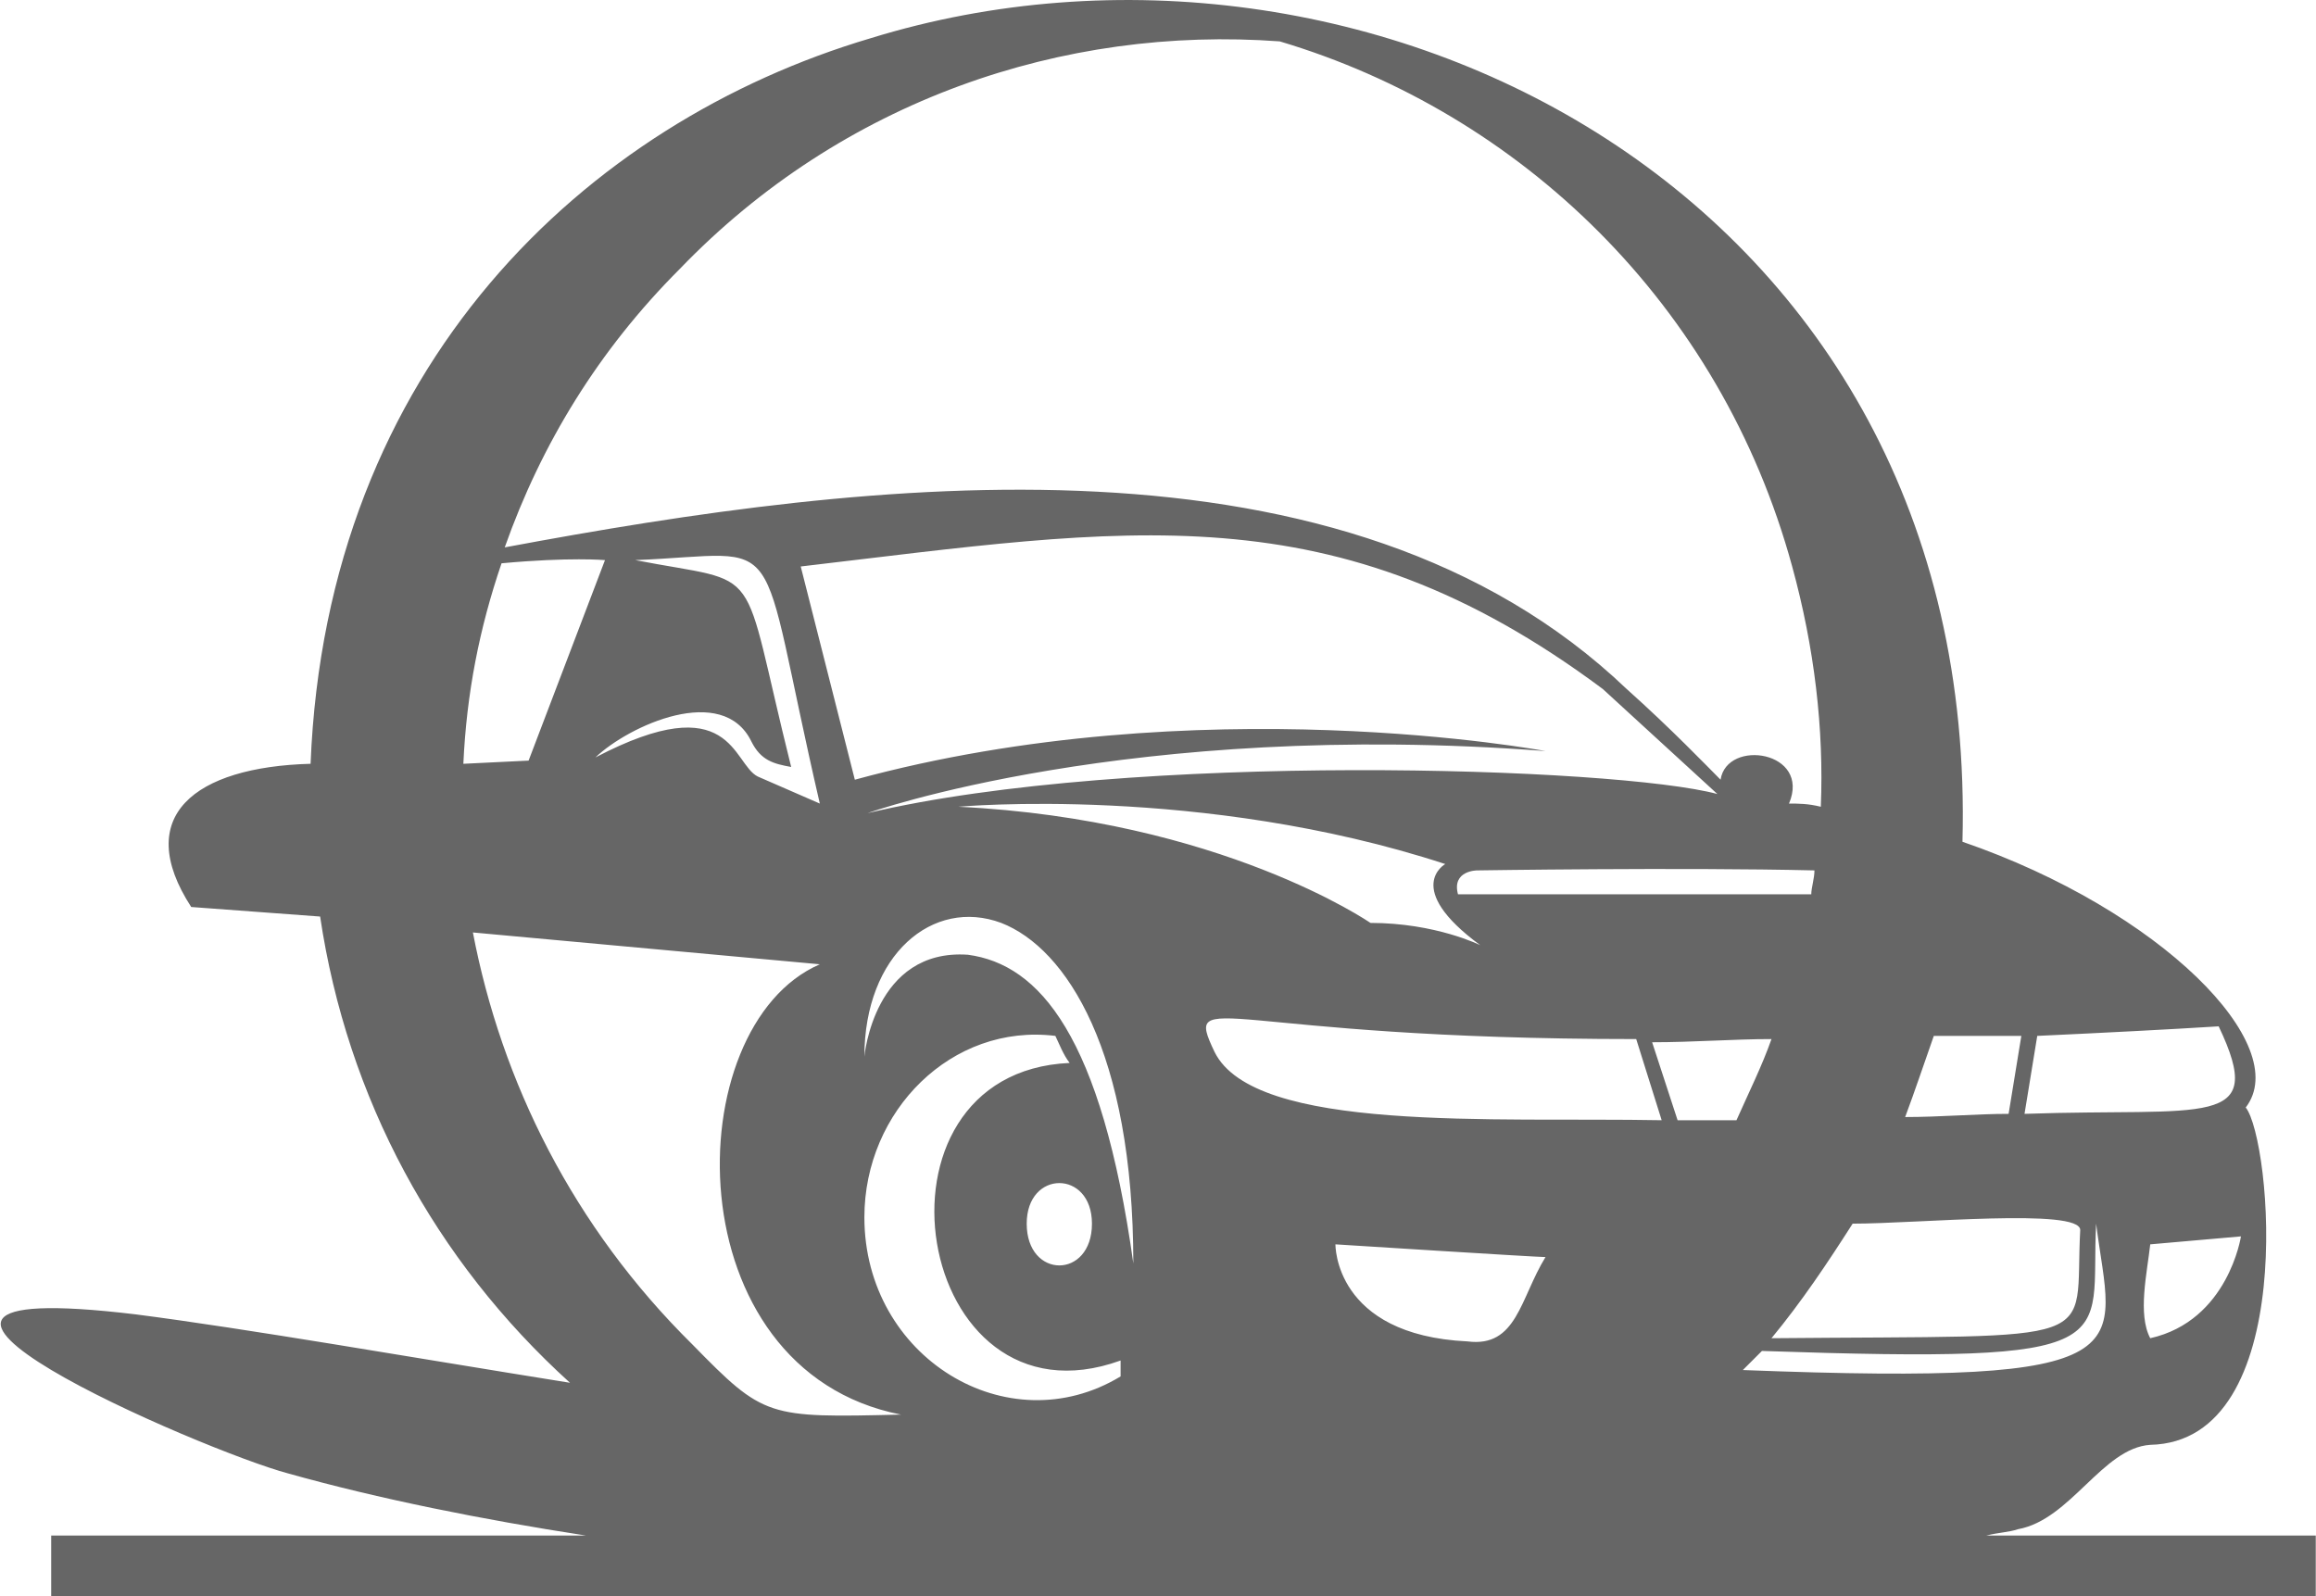
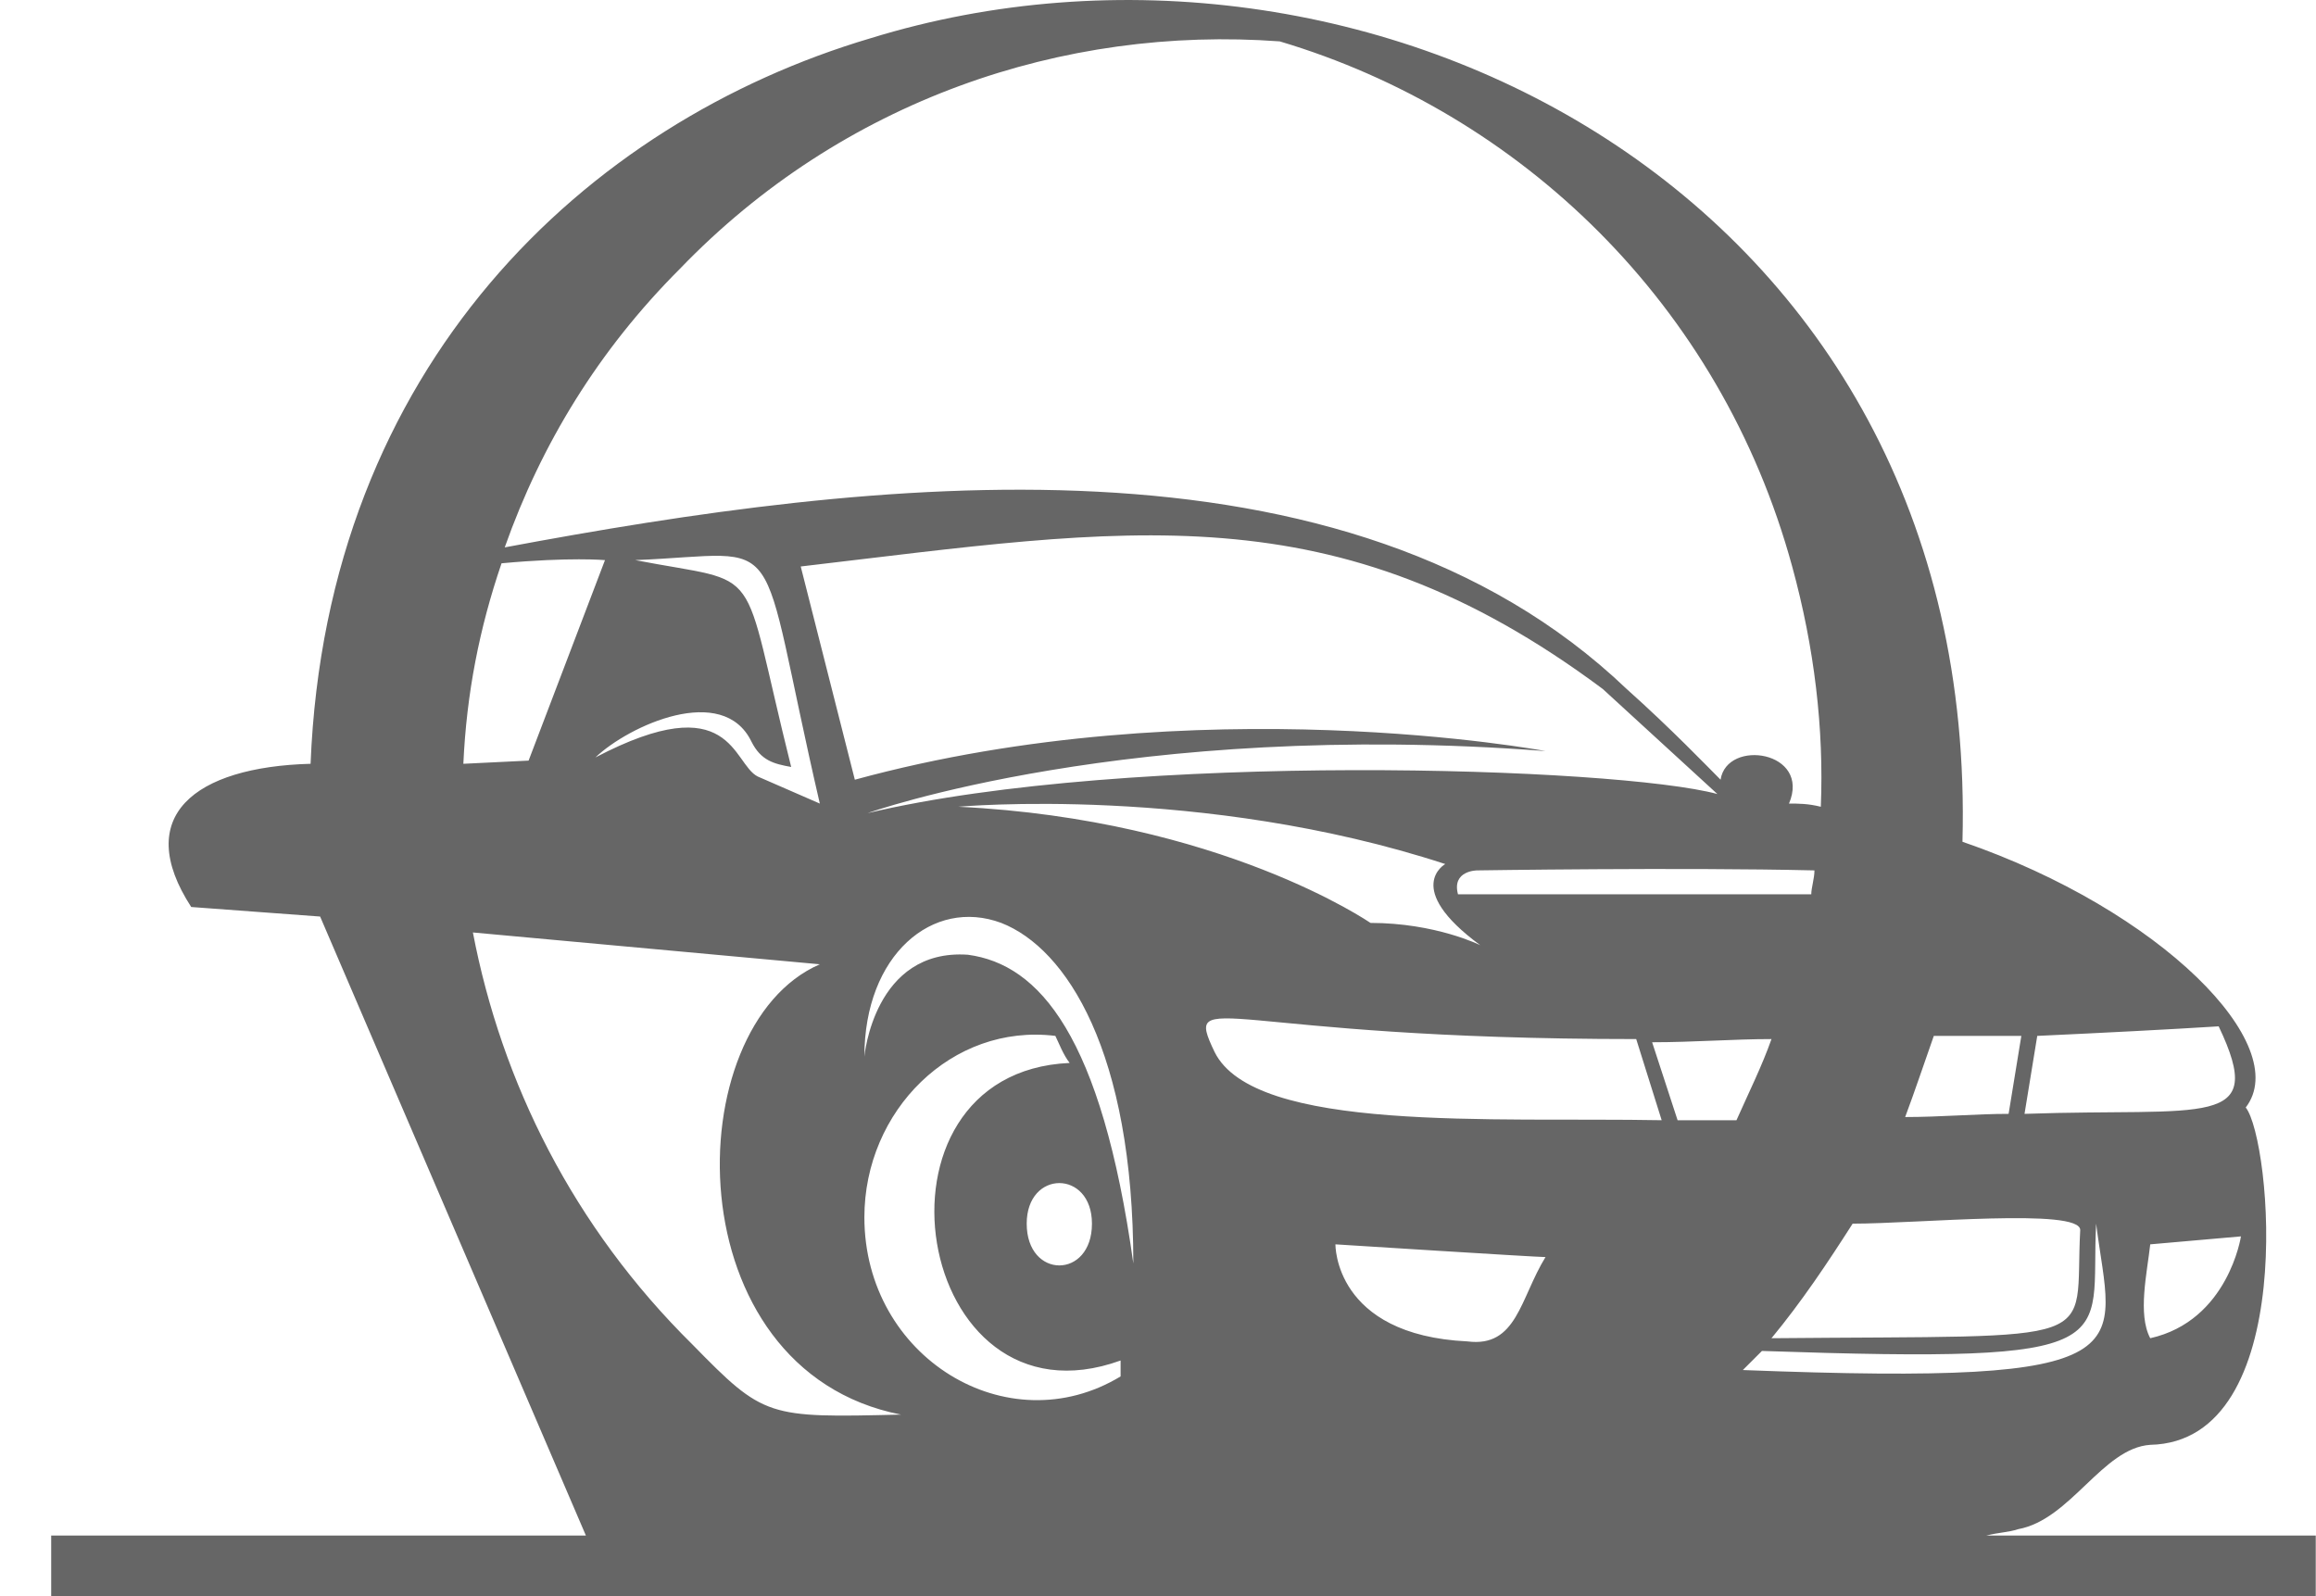
<svg xmlns="http://www.w3.org/2000/svg" xml:space="preserve" width="4.453in" height="3.069in" version="1.1" style="shape-rendering:geometricPrecision; text-rendering:geometricPrecision; image-rendering:optimizeQuality; fill-rule:evenodd; clip-rule:evenodd" viewBox="0 0 1455 1003">
  <defs>
    <style type="text/css">
   
    .fil0 {fill:#666666}
   
  </style>
  </defs>
  <g id="Layer_x0020_1">
-     <path class="fil0" d="M201 576l-81 -6c-37,-57 2,-88 75,-90 10,-250 173,-403 352,-456 308,-95 697,96 686,505 125,43 208,128 178,167 16,20 34,210 -60,212 -30,2 -50,47 -83,53 -6,2 -12,2 -20,4l207 0 0 38c-476,0 -948,0 -1423,0l0 -38 336 0c-65,-10 -130,-23 -187,-39 -53,-14 -312,-126 -96,-100 70,9 173,27 273,43 -85,-77 -140,-179 -157,-293l0 0zm1014 75c-6,17 -12,35 -18,51 22,0 45,-2 65,-2l8 -49c-18,0 -37,0 -55,0l0 0zm-51 118c-16,25 -32,49 -51,72 214,-2 190,6 194,-68 0,-14 -102,-4 -143,-4zm-57 80c-4,4 -8,8 -12,12 259,10 232,-12 222,-92 -4,76 24,88 -210,80zm-344 -188c-20,-42 6,-8 265,-8l16 51c-106,-2 -256,8 -281,-43zm-155 -61c-59,-4 -65,64 -65,64 0,-64 43,-100 86,-84 41,16 83,81 83,214 -20,-143 -59,-188 -104,-194l0 0zm78 169c0,35 -41,35 -41,0 0,-34 41,-34 41,0zm18 96c-71,43 -161,-12 -161,-100 0,-67 55,-122 120,-114 2,4 5,12 9,17 -135,6 -98,234 32,187 0,4 0,6 0,10l0 0zm204 -322c0,0 -27,15 22,51 0,0 -28,-14 -69,-14 0,0 -94,-65 -259,-73 0,0 153,-14 306,36l0 0zm20 4c0,0 128,-2 212,0 0,5 -2,11 -2,15l-222 0c-4,-15 12,-15 12,-15zm163 157c-12,0 -25,0 -37,0l-16 -49c26,0 51,-2 75,-2 -6,17 -14,33 -22,51zm189 -53c43,-2 82,-4 114,-6 31,65 -8,51 -122,55l8 -49 0 0zm-309 139c-16,26 -18,57 -49,53 -84,-4 -83,-61 -83,-61 0,0 126,8 132,8l0 0zm-495 -302c-16,-8 -16,-57 -102,-12 21,-20 80,-47 98,-10 6,12 14,14 25,16 -33,-132 -15,-114 -98,-130 98,-4 75,-24 116,153l-39 -17 0 0zm875 294l57 -5c0,0 -8,53 -57,64 -8,-15 -2,-41 0,-59zm-207 -275c-8,-2 -14,-2 -20,-2 14,-33 -39,-41 -43,-15 -8,-8 -31,-32 -59,-57 -177,-169 -475,-132 -705,-89 23,-65 59,-124 110,-175 102,-106 241,-153 377,-143 151,45 277,165 322,330 14,51 20,102 18,151l0 0zm-137 -74l72 66c-63,-17 -369,-27 -534,12 0,0 165,-59 426,-39 0,0 -218,-41 -434,18l-34 -134c205,-24 335,-49 504,77l0 0zm-692 -79c43,-4 65,-2 65,-2l-48 126 -41 2c2,-44 10,-85 24,-126l0 0zm-18 232l218 20c-90,39 -92,255 51,283 -84,2 -86,2 -131,-44 -75,-74 -120,-165 -138,-259l0 0z" />
+     <path class="fil0" d="M201 576l-81 -6c-37,-57 2,-88 75,-90 10,-250 173,-403 352,-456 308,-95 697,96 686,505 125,43 208,128 178,167 16,20 34,210 -60,212 -30,2 -50,47 -83,53 -6,2 -12,2 -20,4l207 0 0 38c-476,0 -948,0 -1423,0l0 -38 336 0l0 0zm1014 75c-6,17 -12,35 -18,51 22,0 45,-2 65,-2l8 -49c-18,0 -37,0 -55,0l0 0zm-51 118c-16,25 -32,49 -51,72 214,-2 190,6 194,-68 0,-14 -102,-4 -143,-4zm-57 80c-4,4 -8,8 -12,12 259,10 232,-12 222,-92 -4,76 24,88 -210,80zm-344 -188c-20,-42 6,-8 265,-8l16 51c-106,-2 -256,8 -281,-43zm-155 -61c-59,-4 -65,64 -65,64 0,-64 43,-100 86,-84 41,16 83,81 83,214 -20,-143 -59,-188 -104,-194l0 0zm78 169c0,35 -41,35 -41,0 0,-34 41,-34 41,0zm18 96c-71,43 -161,-12 -161,-100 0,-67 55,-122 120,-114 2,4 5,12 9,17 -135,6 -98,234 32,187 0,4 0,6 0,10l0 0zm204 -322c0,0 -27,15 22,51 0,0 -28,-14 -69,-14 0,0 -94,-65 -259,-73 0,0 153,-14 306,36l0 0zm20 4c0,0 128,-2 212,0 0,5 -2,11 -2,15l-222 0c-4,-15 12,-15 12,-15zm163 157c-12,0 -25,0 -37,0l-16 -49c26,0 51,-2 75,-2 -6,17 -14,33 -22,51zm189 -53c43,-2 82,-4 114,-6 31,65 -8,51 -122,55l8 -49 0 0zm-309 139c-16,26 -18,57 -49,53 -84,-4 -83,-61 -83,-61 0,0 126,8 132,8l0 0zm-495 -302c-16,-8 -16,-57 -102,-12 21,-20 80,-47 98,-10 6,12 14,14 25,16 -33,-132 -15,-114 -98,-130 98,-4 75,-24 116,153l-39 -17 0 0zm875 294l57 -5c0,0 -8,53 -57,64 -8,-15 -2,-41 0,-59zm-207 -275c-8,-2 -14,-2 -20,-2 14,-33 -39,-41 -43,-15 -8,-8 -31,-32 -59,-57 -177,-169 -475,-132 -705,-89 23,-65 59,-124 110,-175 102,-106 241,-153 377,-143 151,45 277,165 322,330 14,51 20,102 18,151l0 0zm-137 -74l72 66c-63,-17 -369,-27 -534,12 0,0 165,-59 426,-39 0,0 -218,-41 -434,18l-34 -134c205,-24 335,-49 504,77l0 0zm-692 -79c43,-4 65,-2 65,-2l-48 126 -41 2c2,-44 10,-85 24,-126l0 0zm-18 232l218 20c-90,39 -92,255 51,283 -84,2 -86,2 -131,-44 -75,-74 -120,-165 -138,-259l0 0z" />
  </g>
</svg>